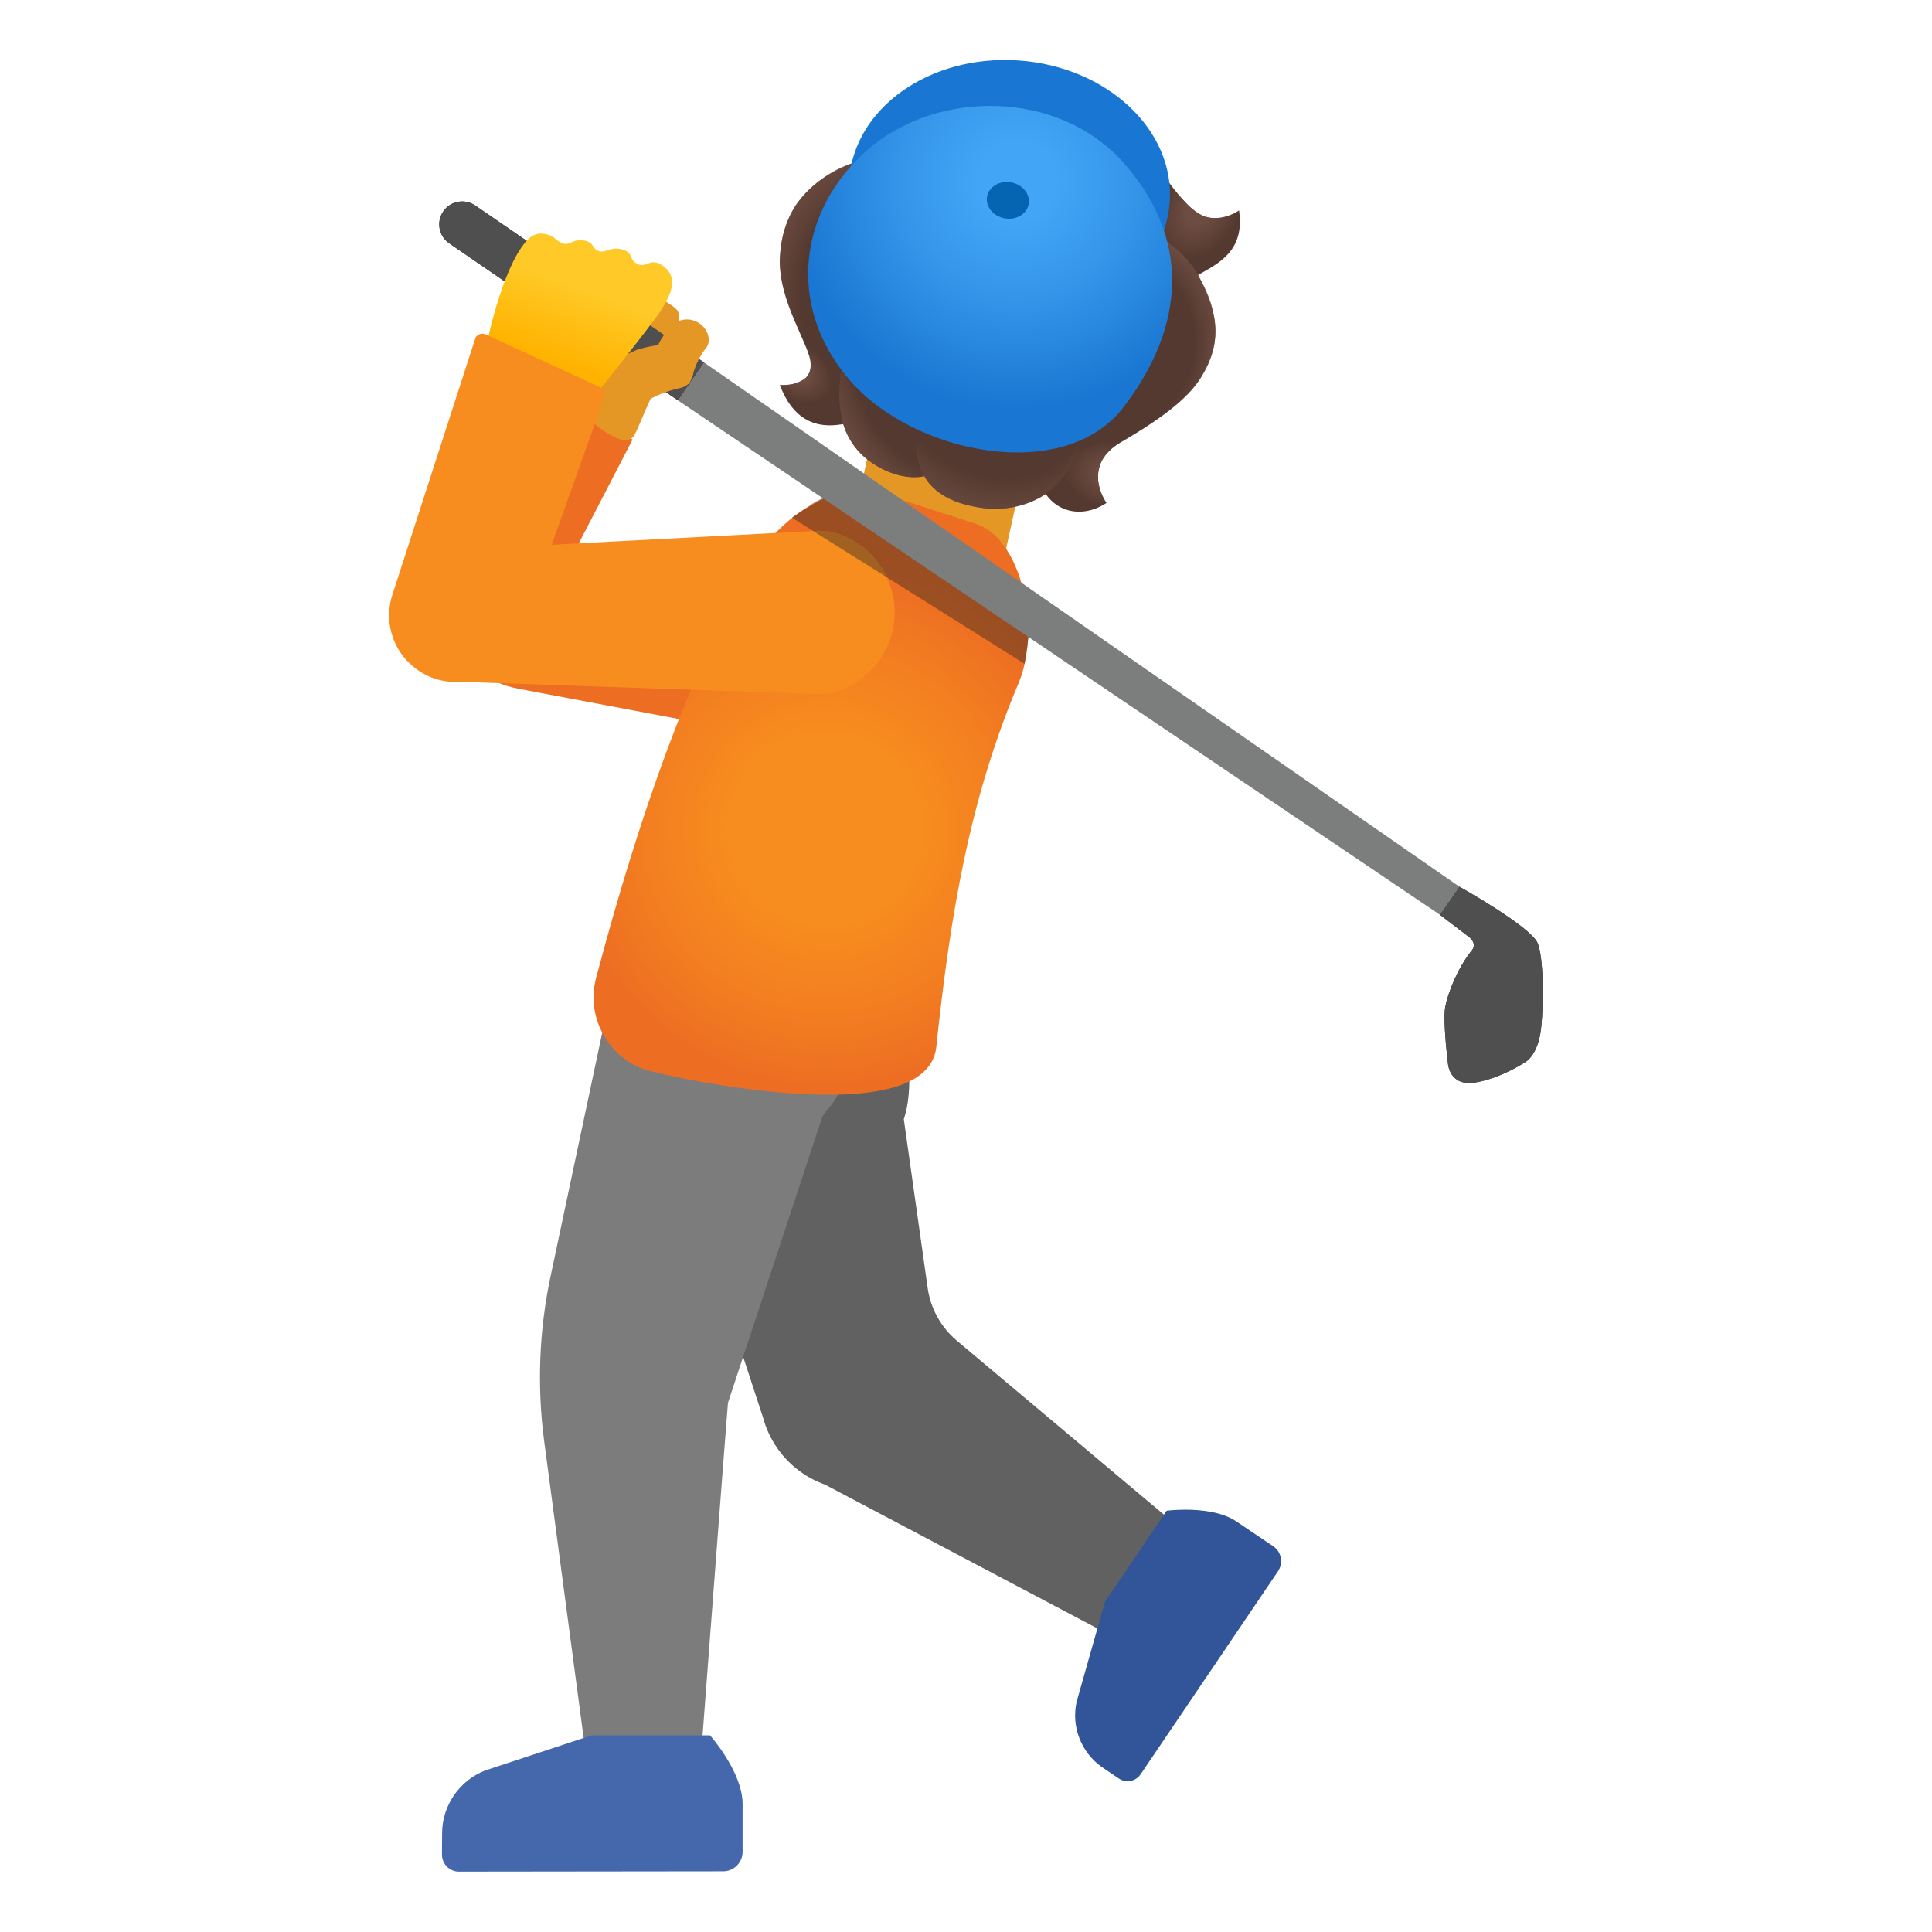
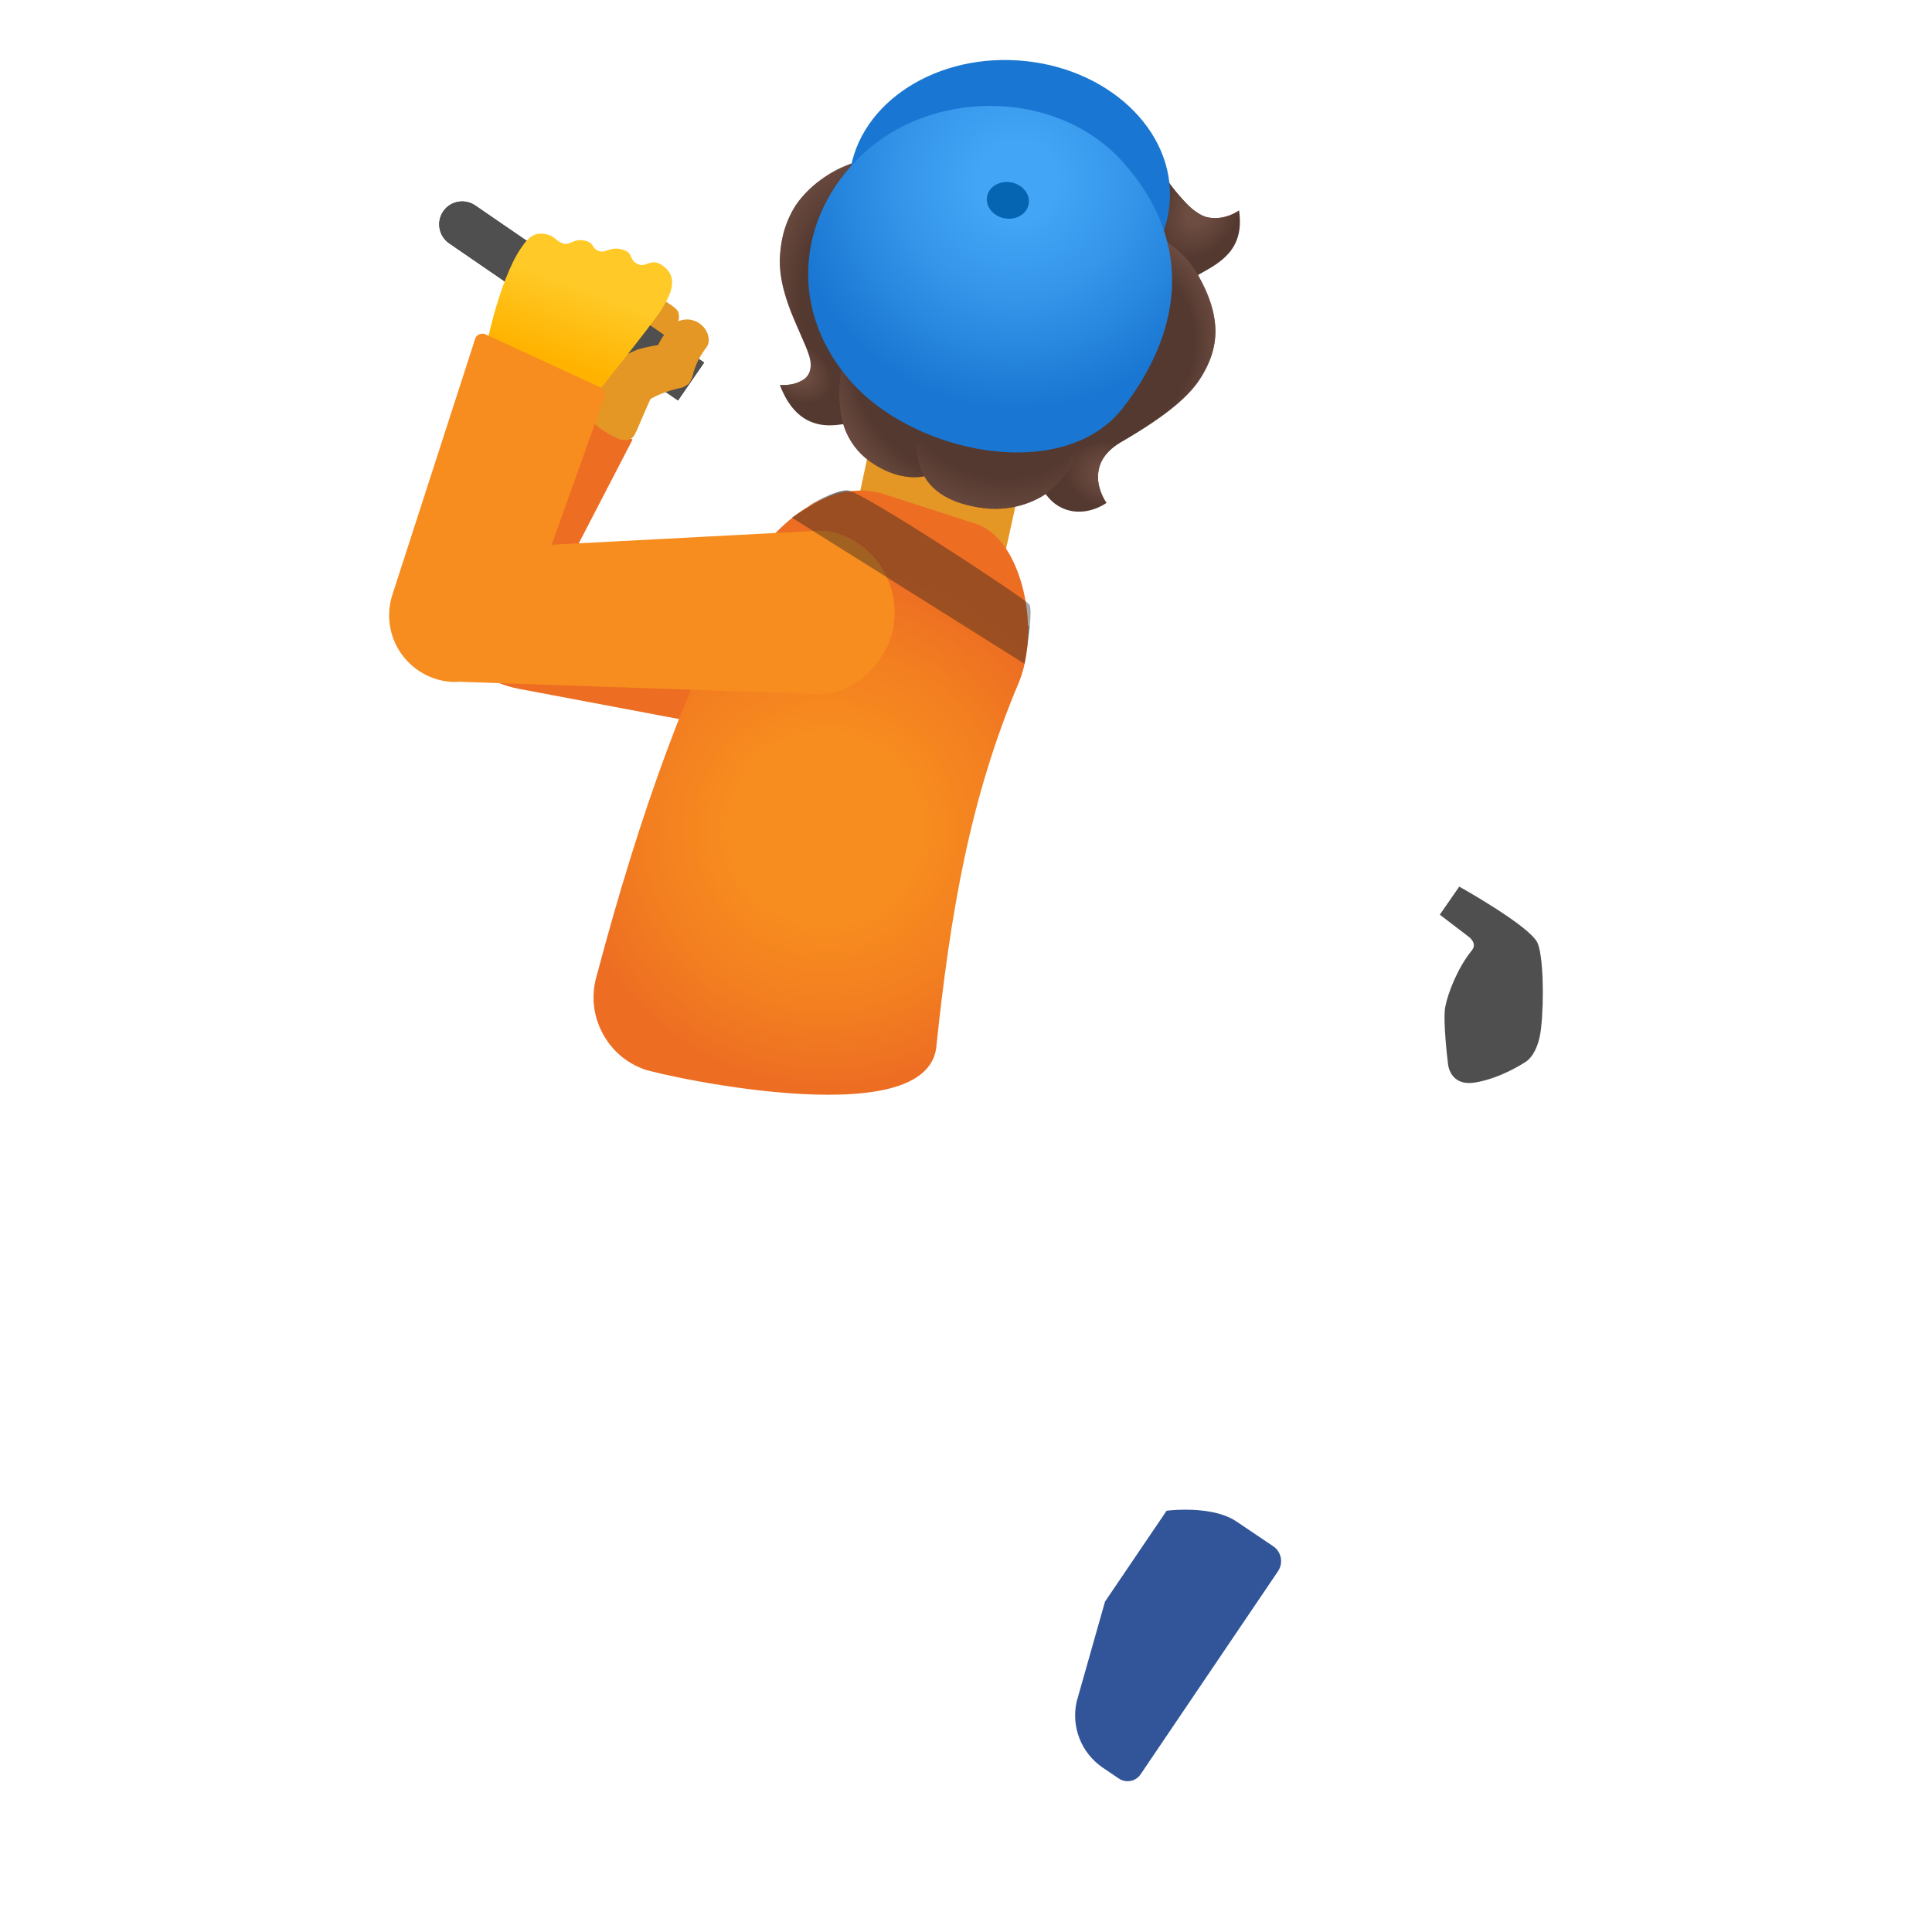
<svg xmlns="http://www.w3.org/2000/svg" enable-background="new 0 0 128 128" viewBox="0 0 128 128">
  <path d="m41.86 22.42-2.74-1.7 1.54-2.5s3.92 1.76 4.25 2.4c0.31 0.63-0.41 1.5-0.41 1.5-0.96 1.37-1.77 0.83-2.64 0.3z" fill="#E49725" />
-   <path d="m63.39 88.82c-1.05-0.89-1.74-2.13-1.93-3.49l-1.58-11.18c1.28-3.67-0.57-14.36-9.24-14.36-1.11 0-2.34 0.18-3.68 0.57-2.17 0.63-4.84 7.79-4.84 7.79l8.44 25.79c0.22 0.82 0.61 1.6 1.16 2.31 0.79 1 1.82 1.71 2.94 2.11l21.76 11.49 3.67-7-16.7-14.03z" fill="#616161" />
  <g fill="#325599">
    <polygon points="78.52 100.02 78.52 100.02" />
    <path d="m84.35 102.44-2.42-1.63c-0.97-0.66-2.39-0.79-3.41-0.79-0.72 0-1.23 0.07-1.23 0.07l-4.08 6.02-1.88 6.63c-0.37 1.66 0.3 3.38 1.7 4.35l1.09 0.74c0.18 0.12 0.38 0.18 0.59 0.18 0.33 0 0.66-0.16 0.86-0.46l9.1-13.45c0.37-0.55 0.23-1.29-0.32-1.66z" />
  </g>
-   <path d="m41.2 62.28-4.72 22.26c-0.77 3.61-0.91 7.33-0.42 11l2.95 22.18 7.33-0.02s1.87-24.72 1.89-24.76l6.26-18.98 0.23-0.33c1.93-2.05 2.71-6.93 2.71-6.93l-16.23-4.42z" fill="#7C7C7C" />
  <path d="m68.27 28.42-6.85-12.48c-0.1-0.18-0.31-0.28-0.51-0.25-0.21 0.03-0.37 0.19-0.42 0.39l-4.42 20.79c-0.03 0.13 0 0.27 0.07 0.38s0.19 0.19 0.32 0.22l9.04 1.84c0.03 0.01 0.07 0.01 0.1 0.01 0.23 0 0.44-0.16 0.49-0.39l2.23-10.15c0.02-0.13 0-0.25-0.05-0.36z" fill="#E49725" />
  <path d="m68.05 42.9-14.42-9.42s1.56-1.01 2.49-0.96c0.94 0.05 12.09 8.99 12.09 8.99l-0.16 1.39z" enable-background="new" fill="#212121" opacity=".4" />
  <path d="m44.92 26.53 1.73-2.51-15.17-10.41c-0.69-0.47-1.64-0.3-2.11 0.39-0.48 0.69-0.3 1.65 0.39 2.12l15.16 10.41z" fill="#2E2F2F" />
-   <path d="m96.68 58.74s4.66 2.6 5.18 3.72c0.38 0.83 0.45 3.77 0.24 5.65-0.2 1.89-1.1 2.29-1.1 2.29s-1.58 1.05-3.28 1.32c-1.71 0.27-1.79-1.27-1.79-1.27s-0.35-2.81-0.18-3.73 0.83-2.61 1.76-3.75c0.42-0.51-0.26-0.95-0.26-0.95l-1.86-1.42 1.29-1.86z" fill="#2E2F2F" />
-   <path d="m47.04 114.97h-7.84l-7.06 2.33c-1.71 0.67-2.84 2.32-2.85 4.15l-0.01 1.42c0 0.62 0.5 1.13 1.12 1.13l17.51-0.02c0.71 0 1.29-0.58 1.29-1.29v-3.15c0.01-2.14-2.16-4.57-2.16-4.57z" fill="#4568AD" />
  <path d="m96.68 58.74s4.66 2.6 5.18 3.72c0.38 0.83 0.45 3.77 0.24 5.65-0.2 1.89-1.1 2.29-1.1 2.29s-1.58 1.05-3.28 1.32c-1.71 0.27-1.79-1.27-1.79-1.27s-0.35-2.81-0.18-3.73 0.83-2.61 1.76-3.75c0.42-0.51-0.26-0.95-0.26-0.95l-1.86-1.42 1.29-1.86z" fill="#504F4F" />
  <path d="m82.09 13.94s-0.7 0.51-1.59 0.51c-0.52 0-1.11-0.17-1.66-0.73-0.72-0.73-1.37-1.51-1.89-2.39s-1.1-1.78-1.98-2.3c-0.37-0.22-0.68-0.29-0.98-0.29-0.45 0-0.88 0.16-1.43 0.21h-0.09c-0.7 0-1.33-0.69-1.96-1.02-1.58-0.77-3.34-1.07-5.09-1.07-0.15 0-0.31 0-0.46 0.01-3.33 0.1-4.37 2.7-7.33 3.56-2.29 0.67-5.73 2.14-5.96 6.62-0.15 2.86 2.03 5.9 2.05 7.08 0.02 1.26-1.31 1.38-1.84 1.38-0.13 0-0.21-0.01-0.21-0.01 0.85 2.3 2.29 2.68 3.3 2.68 0.38 0 0.69-0.05 0.9-0.08 0 0 0.33 1.37 1.64 2.37 1.26 0.96 2.4 1.15 3.08 1.15 0.41 0 0.66-0.07 0.66-0.07s0.72 1.75 4 2.12c0.24 0.03 0.48 0.04 0.71 0.04 2.01 0 3.32-0.98 3.32-0.98 0.55 0.78 1.35 1.17 2.21 1.17 0.6 0 1.23-0.19 1.82-0.58 0 0-1.78-2.44 0.97-4.03 3.14-1.82 4.57-3.12 5.28-4.27 1.59-2.58 0.99-4.52-0.19-6.8 1.36-0.77 3.12-1.59 2.72-4.28z" fill="#543930" />
  <radialGradient id="i" cx="99.92" cy="24.395" r="7.606" gradientTransform="matrix(.263 -.965 -.804 -.219 67.753 124.85)" gradientUnits="userSpaceOnUse">
    <stop stop-color="#6D4C41" stop-opacity="0" offset=".725" />
    <stop stop-color="#6D4C41" offset="1" />
  </radialGradient>
  <path d="m75.7 28.43c-0.31 0.19-5.87-5.25-5.9-8.84-0.01-0.72 0.01-1.46 0.23-2.15 0.16-0.52 0.4-1.18 0.9-1.43 5.82-2.86 8.44 2.21 8.44 2.21 3.11 5.25-0.74 8.39-3.67 10.21z" fill="url(#i)" />
  <radialGradient id="h" cx="85.503" cy="45.791" r="11.749" gradientTransform="matrix(.496 .868 .724 -.414 -10.086 -31.8)" gradientUnits="userSpaceOnUse">
    <stop stop-color="#6D4C41" stop-opacity="0" offset=".725" />
    <stop stop-color="#6D4C41" offset="1" />
  </radialGradient>
  <path d="m61.33 25.18c0.07-0.31 6.45-0.78 8.68 1.42 0.45 0.44 0.89 0.91 1.19 1.47 0.22 0.42 0.51 0.96 0.35 1.42-1.82 5.35-6.93 4.09-6.93 4.09-5.23-0.92-3.98-5.47-3.29-8.4z" fill="url(#h)" />
  <radialGradient id="g" cx="64.019" cy="22.151" r="11.66" gradientTransform="matrix(.075 -.997 .831 .062 40.832 84.613)" gradientUnits="userSpaceOnUse">
    <stop stop-color="#6D4C41" stop-opacity="0" offset=".797" />
    <stop stop-color="#6D4C41" offset="1" />
  </radialGradient>
  <path d="m66.13 25.07c-2.37-0.33-4.76-0.08-4.8 0.11-0.45 1.92-1.14 4.54-0.08 6.37-0.89 0.16-1.41-0.02-1.41-0.02-0.34-0.09-0.64-0.14-0.93-0.26-4.23-1.71-3.43-6.03-2.78-8.82 0.07-0.32 7-0.39 9.28 1.85 0.25 0.24 0.5 0.5 0.72 0.77z" fill="url(#g)" />
  <radialGradient id="f" cx="102.12" cy="22.374" r="10.835" gradientTransform="matrix(-.263 -.965 .804 -.219 68.548 123.89)" gradientUnits="userSpaceOnUse">
    <stop stop-color="#6D4C41" stop-opacity="0" offset=".725" />
    <stop stop-color="#6D4C41" offset="1" />
  </radialGradient>
  <path d="m57.38 26.88c0.31 0.19 5.28-8.28 5.32-11.87 0.01-0.72-0.01-1.46-0.23-2.15-0.16-0.52-0.41-1.17-0.9-1.43-5.42-2.89-8.84 2.14-8.84 2.14-3.21 5.13 1.72 11.49 4.65 13.31z" fill="url(#f)" />
  <radialGradient id="e" cx="99.928" cy="10.422" r="3.45" gradientTransform="matrix(-.494 .87 -.645 -.366 135.53 -69.231)" gradientUnits="userSpaceOnUse">
    <stop stop-color="#6D4C41" offset=".303" />
    <stop stop-color="#6D4C41" stop-opacity="0" offset="1" />
  </radialGradient>
  <path d="m79.37 18.22c3.51-1.62 2.7-4.05 2.72-4.28-0.98 0.65-1.96 0.57-2.39 0.36-1.35-0.65-2.46-2.58-2.46-2.58s-2.31 6.5 2.13 6.5z" fill="url(#e)" />
  <radialGradient id="d" cx="113.2" cy="32.77" r="2.472" gradientTransform="matrix(.816 .579 .429 -.605 -53.575 -21.038)" gradientUnits="userSpaceOnUse">
    <stop stop-color="#6D4C41" offset=".303" />
    <stop stop-color="#6D4C41" stop-opacity="0" offset="1" />
  </radialGradient>
  <path d="m53.99 26.98c-2.11 0.01-2.27-1.38-2.33-1.48 0.63 0.09 1.27-0.16 1.6-0.37 1.1-0.69-0.18-2.87-0.18-2.87s4.77 3.76 0.91 4.72z" fill="url(#d)" />
  <radialGradient id="c" cx="131.41" cy="50.862" r="3.01" gradientTransform="matrix(-.994 -.114 .084 -.737 199.94 83.895)" gradientUnits="userSpaceOnUse">
    <stop stop-color="#6D4C41" offset=".303" />
    <stop stop-color="#6D4C41" stop-opacity="0" offset="1" />
  </radialGradient>
  <path d="m70.59 32.87c1.56 1.41 2.61 0.49 2.72 0.45-0.59-0.92-0.68-1.7-0.44-2.49 0.38-1.24 2.43-2.15 2.43-2.15s-6.94 0.9-4.71 4.19z" fill="url(#c)" />
  <ellipse transform="matrix(.068 -.998 .998 .068 49.688 78.543)" cx="66.89" cy="12.67" rx="8.66" ry="10.64" fill="#1976D2" />
  <radialGradient id="b" cx="67.35" cy="116" r="15.401" gradientTransform="matrix(1 0 0 -1 0 128)" gradientUnits="userSpaceOnUse">
    <stop stop-color="#42A5F5" offset=".17" />
    <stop stop-color="#3798EB" offset=".457" />
    <stop stop-color="#1976D2" offset=".983" />
  </radialGradient>
  <path d="m74.48 10.83c4.85 5.52 3.59 11.46-0.08 16.19-3.91 5.05-13.87 3.1-18.13-1.86s-3.3-11.37 1.28-15.3 12.61-3.95 16.93 0.97z" fill="url(#b)" />
  <ellipse transform="matrix(.179 -.984 .984 .179 41.753 76.609)" cx="66.78" cy="13.28" rx="1.21" ry="1.4" fill="#0665B2" />
  <path d="m37.38 37.86 4.53-8.74-6.84-3.6-5.85 11.29c-0.81 1.56-0.81 3.42 0 4.98 1.04 2.01 2.95 3.43 5.17 3.85l20.62 3.89 1.38-9.78-19.01-1.89z" fill="#ED6D23" />
  <radialGradient id="a" cx="54.691" cy="54.92" r="17.432" gradientUnits="userSpaceOnUse">
    <stop stop-color="#F78C1F" offset=".364" />
    <stop stop-color="#F37F20" offset=".678" />
    <stop stop-color="#ED6D23" offset="1" />
  </radialGradient>
  <path d="m67.22 37.39c-0.62-1.38-1.48-2.3-2.49-2.66l-5.94-1.92c-4.08-1.47-8.32 2.59-9.67 5.9-3.44 6.2-6.67 14.92-9.58 25.91-0.39 1.29-0.25 2.66 0.39 3.85 0.64 1.2 1.71 2.07 3.01 2.46h0.02c1.83 0.48 7.31 1.6 11.92 1.6 2.37 0 4.52-0.3 5.81-1.13 0.75-0.48 1.2-1.11 1.33-1.92 0.95-9.05 2.25-16.65 5.5-24.31 0.89-2.2 0.77-5.4-0.3-7.78z" fill="url(#a)" />
  <path d="m67.88 43.98-15.42-9.69s2.75-1.86 3.68-1.81c0.94 0.05 11.75 7.16 12.05 7.56 0.31 0.39-0.31 3.94-0.31 3.94z" enable-background="new" fill="#212121" opacity=".4" />
-   <polygon points="95.39 60.6 96.68 58.74 46.65 24.02 44.92 26.53" fill="#7C7D7D" />
  <path d="m44.92 26.53 1.73-2.51-15.17-10.41c-0.69-0.47-1.64-0.3-2.11 0.39-0.48 0.69-0.3 1.65 0.39 2.12l15.16 10.41z" fill="#504F4F" />
  <path d="m46.73 21.82c-0.33-0.49-0.91-0.74-1.49-0.63-0.6 0.11-1 0.62-1.22 0.97-0.03 0.04-0.25 0.33-0.42 0.7-0.53 0.08-1.07 0.21-1.39 0.31l-3.08 1.38c-0.18 0.08-0.29 0.25-0.3 0.44l-0.08 2.12c0 0.06 0.01 0.11 0.02 0.16 0.18 0.64 1.46 1.5 2.1 1.76 0.16 0.06 0.36 0.13 0.56 0.13 0.12 0 0.24-0.02 0.36-0.09 0.21-0.11 0.29-0.29 0.69-1.23 0.2-0.46 0.56-1.31 0.63-1.42 0.95-0.53 2-0.72 2.07-0.74 0.1-0.03 0.2-0.08 0.29-0.15 0.22-0.11 0.3-0.32 0.3-0.34 0.09-0.16 0.15-0.35 0.17-0.5l0.09-0.27c0.26-0.77 0.76-1.39 0.8-1.44 0.2-0.31 0.16-0.77-0.1-1.16z" fill="#E49725" />
  <linearGradient id="j" x1="39.885" x2="37.094" y1="16.4" y2="23.934" gradientUnits="userSpaceOnUse">
    <stop stop-color="#FFCA28" offset=".35" />
    <stop stop-color="#FFB300" offset="1" />
  </linearGradient>
  <path d="m44.06 17.72c-0.92-0.79-1.2 0.07-1.8-0.22s-0.31-0.69-0.86-0.91c-0.91-0.36-1.25 0.22-1.73 0.04-0.5-0.18-0.25-0.54-0.94-0.69-0.78-0.17-0.97 0.4-1.51 0.16-0.53-0.25-0.45-0.45-1.02-0.58-0.61-0.14-1.07 0.01-1.66 0.88-1.56 2.29-2.42 7.02-2.42 7.02l6.77 3.45s4.35-5.42 4.91-6.32c0.55-0.89 1.19-2.03 0.26-2.83z" fill="url(#j)" />
  <path d="m59.27 40.58c0 2.8-2.1 4.87-4.2 5.33-0.08 0.06-1.2 0.08-1.37 0.06l-23.24-0.8c-1.14 0.08-2.29-0.3-3.18-1.09-1.35-1.18-1.84-3.05-1.26-4.75l5.46-16.88c0.04-0.14 0.14-0.25 0.27-0.3s0.28-0.06 0.41 0l7.63 3.52c0.24 0.11 0.35 0.38 0.26 0.62l-3.5 9.8 17.14-0.9c0.03-0.01 0.1-0.01 0.18-0.01 0.35-0.02 1.03-0.01 1.09 0.04 1.51 0.28 3.03 1.38 3.79 3.02 0.33 0.69 0.52 1.48 0.52 2.34z" fill="#F78C1F" />
  <path d="m58.75 38.24-4.88-3.06c0.35-0.02 1.03-0.01 1.09 0.04 1.51 0.28 3.03 1.38 3.79 3.02z" enable-background="new" fill="#212121" opacity=".4" />
</svg>